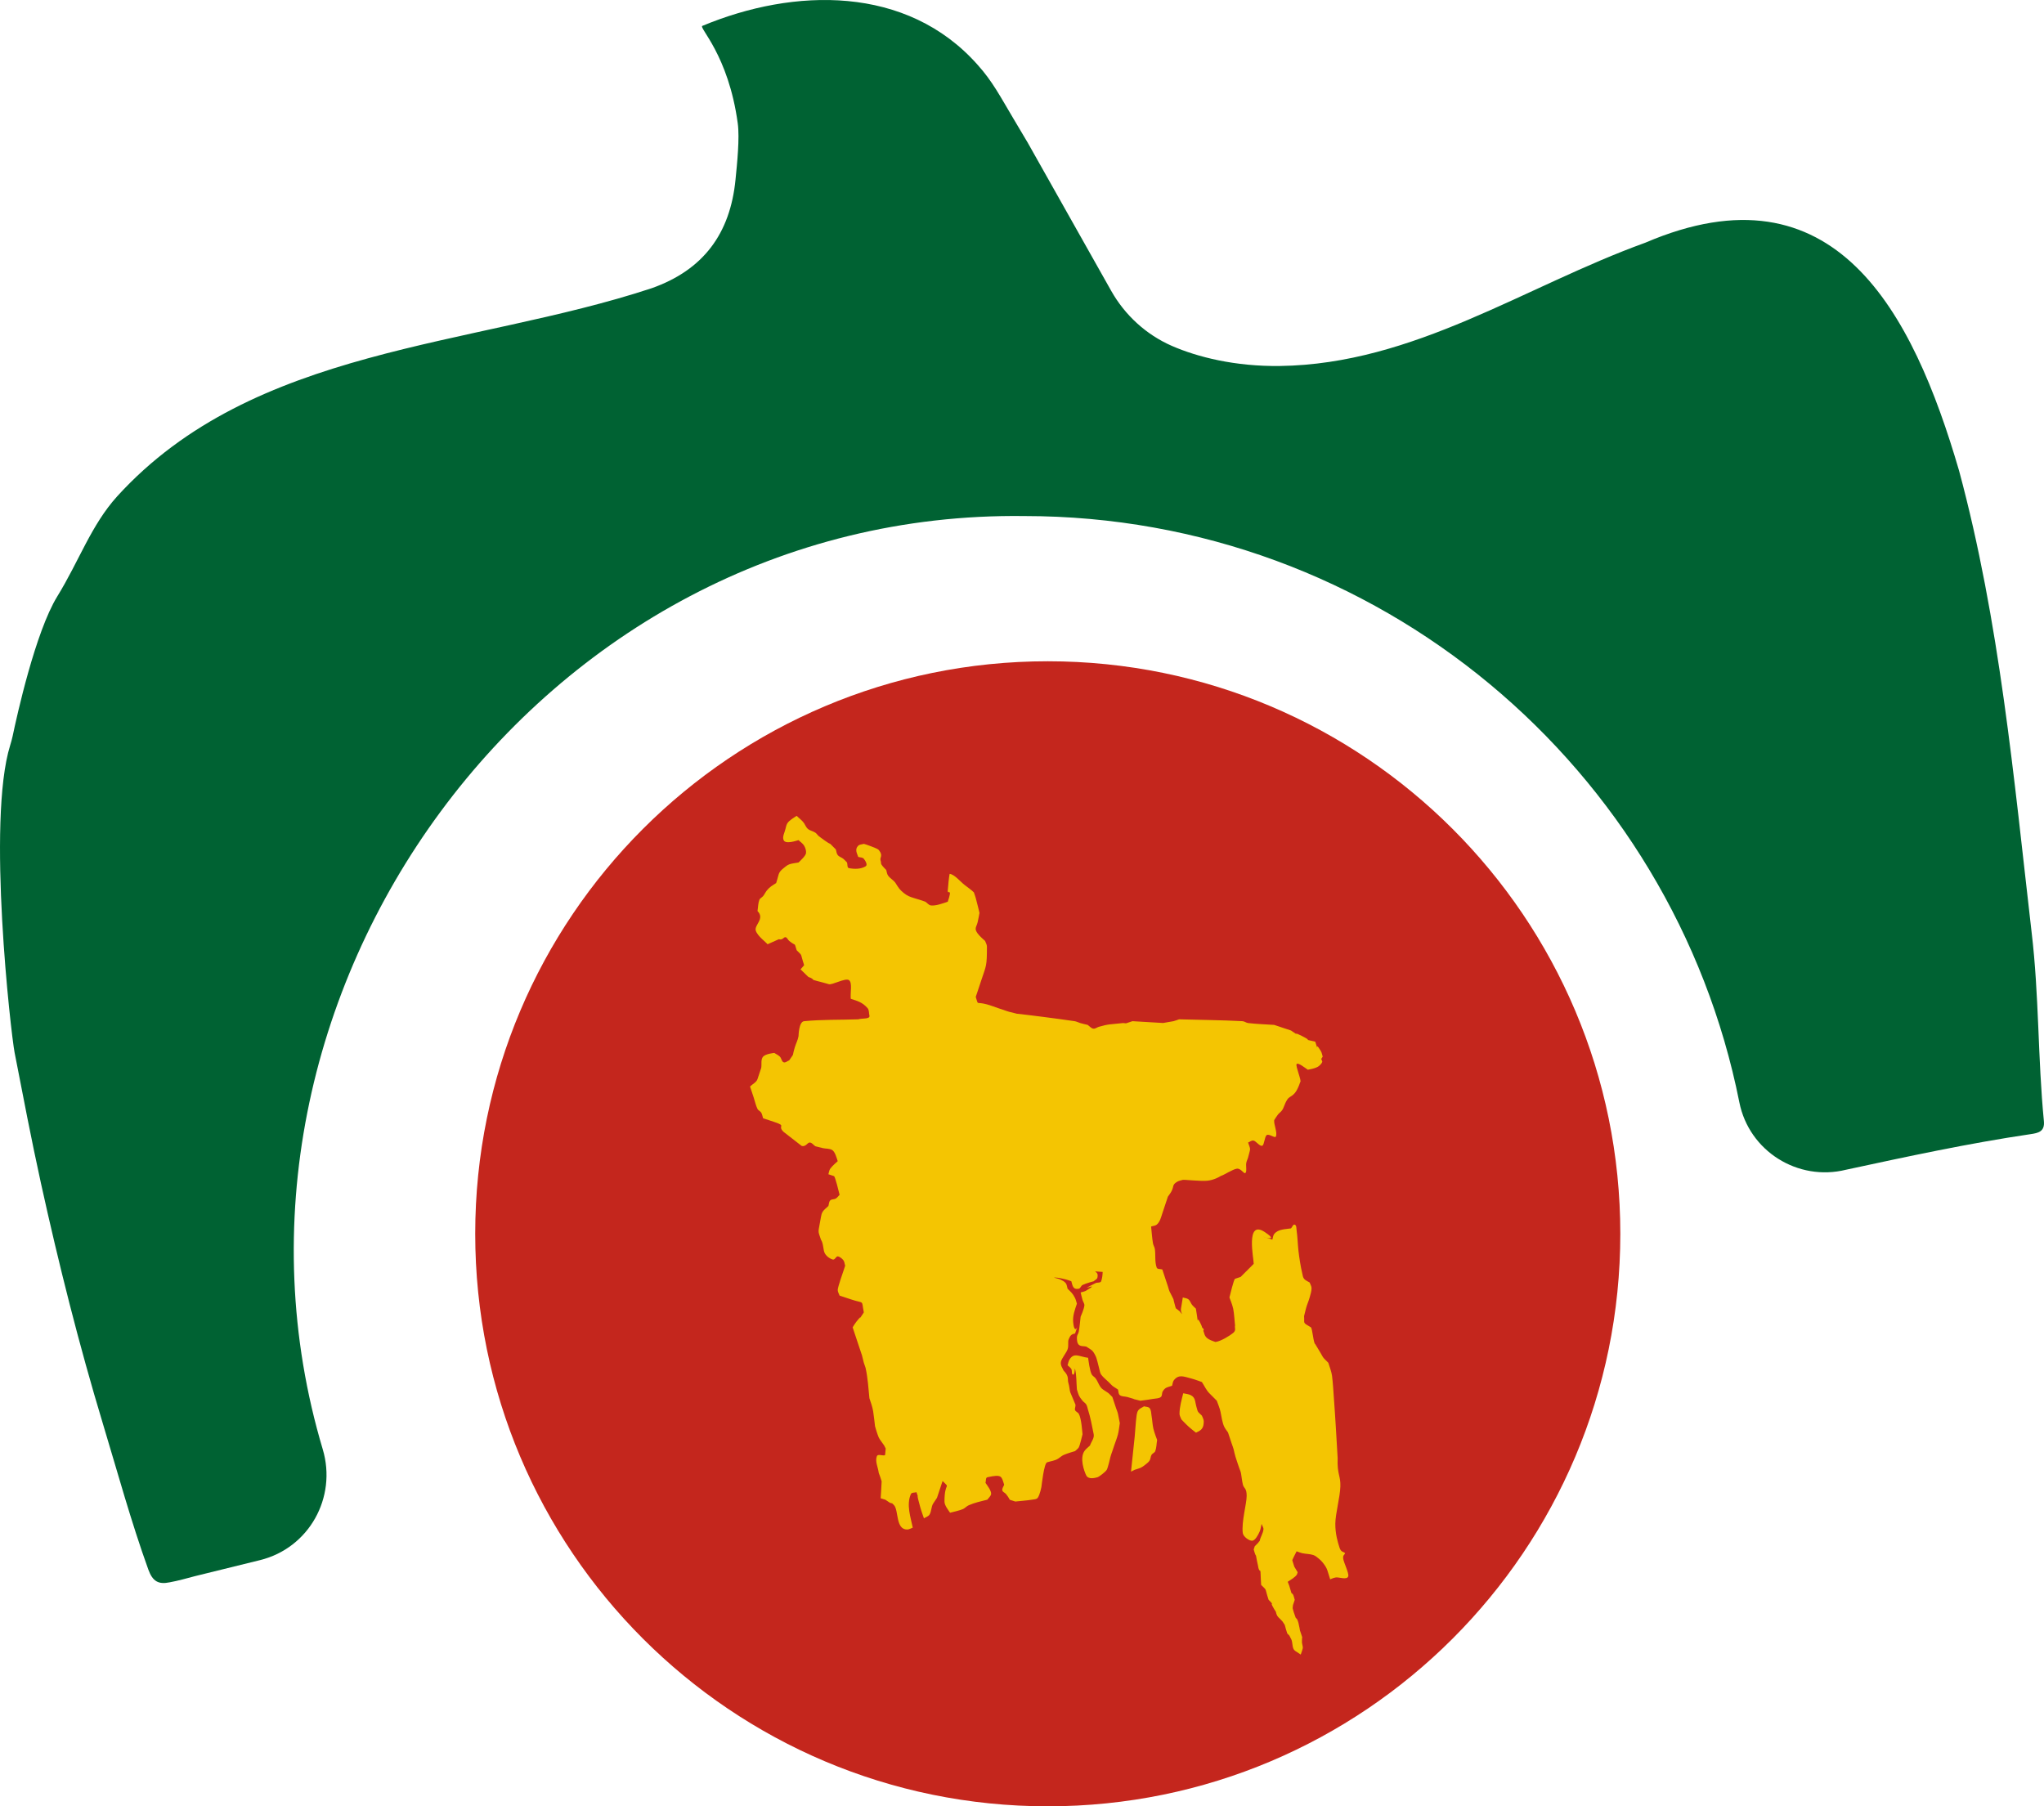
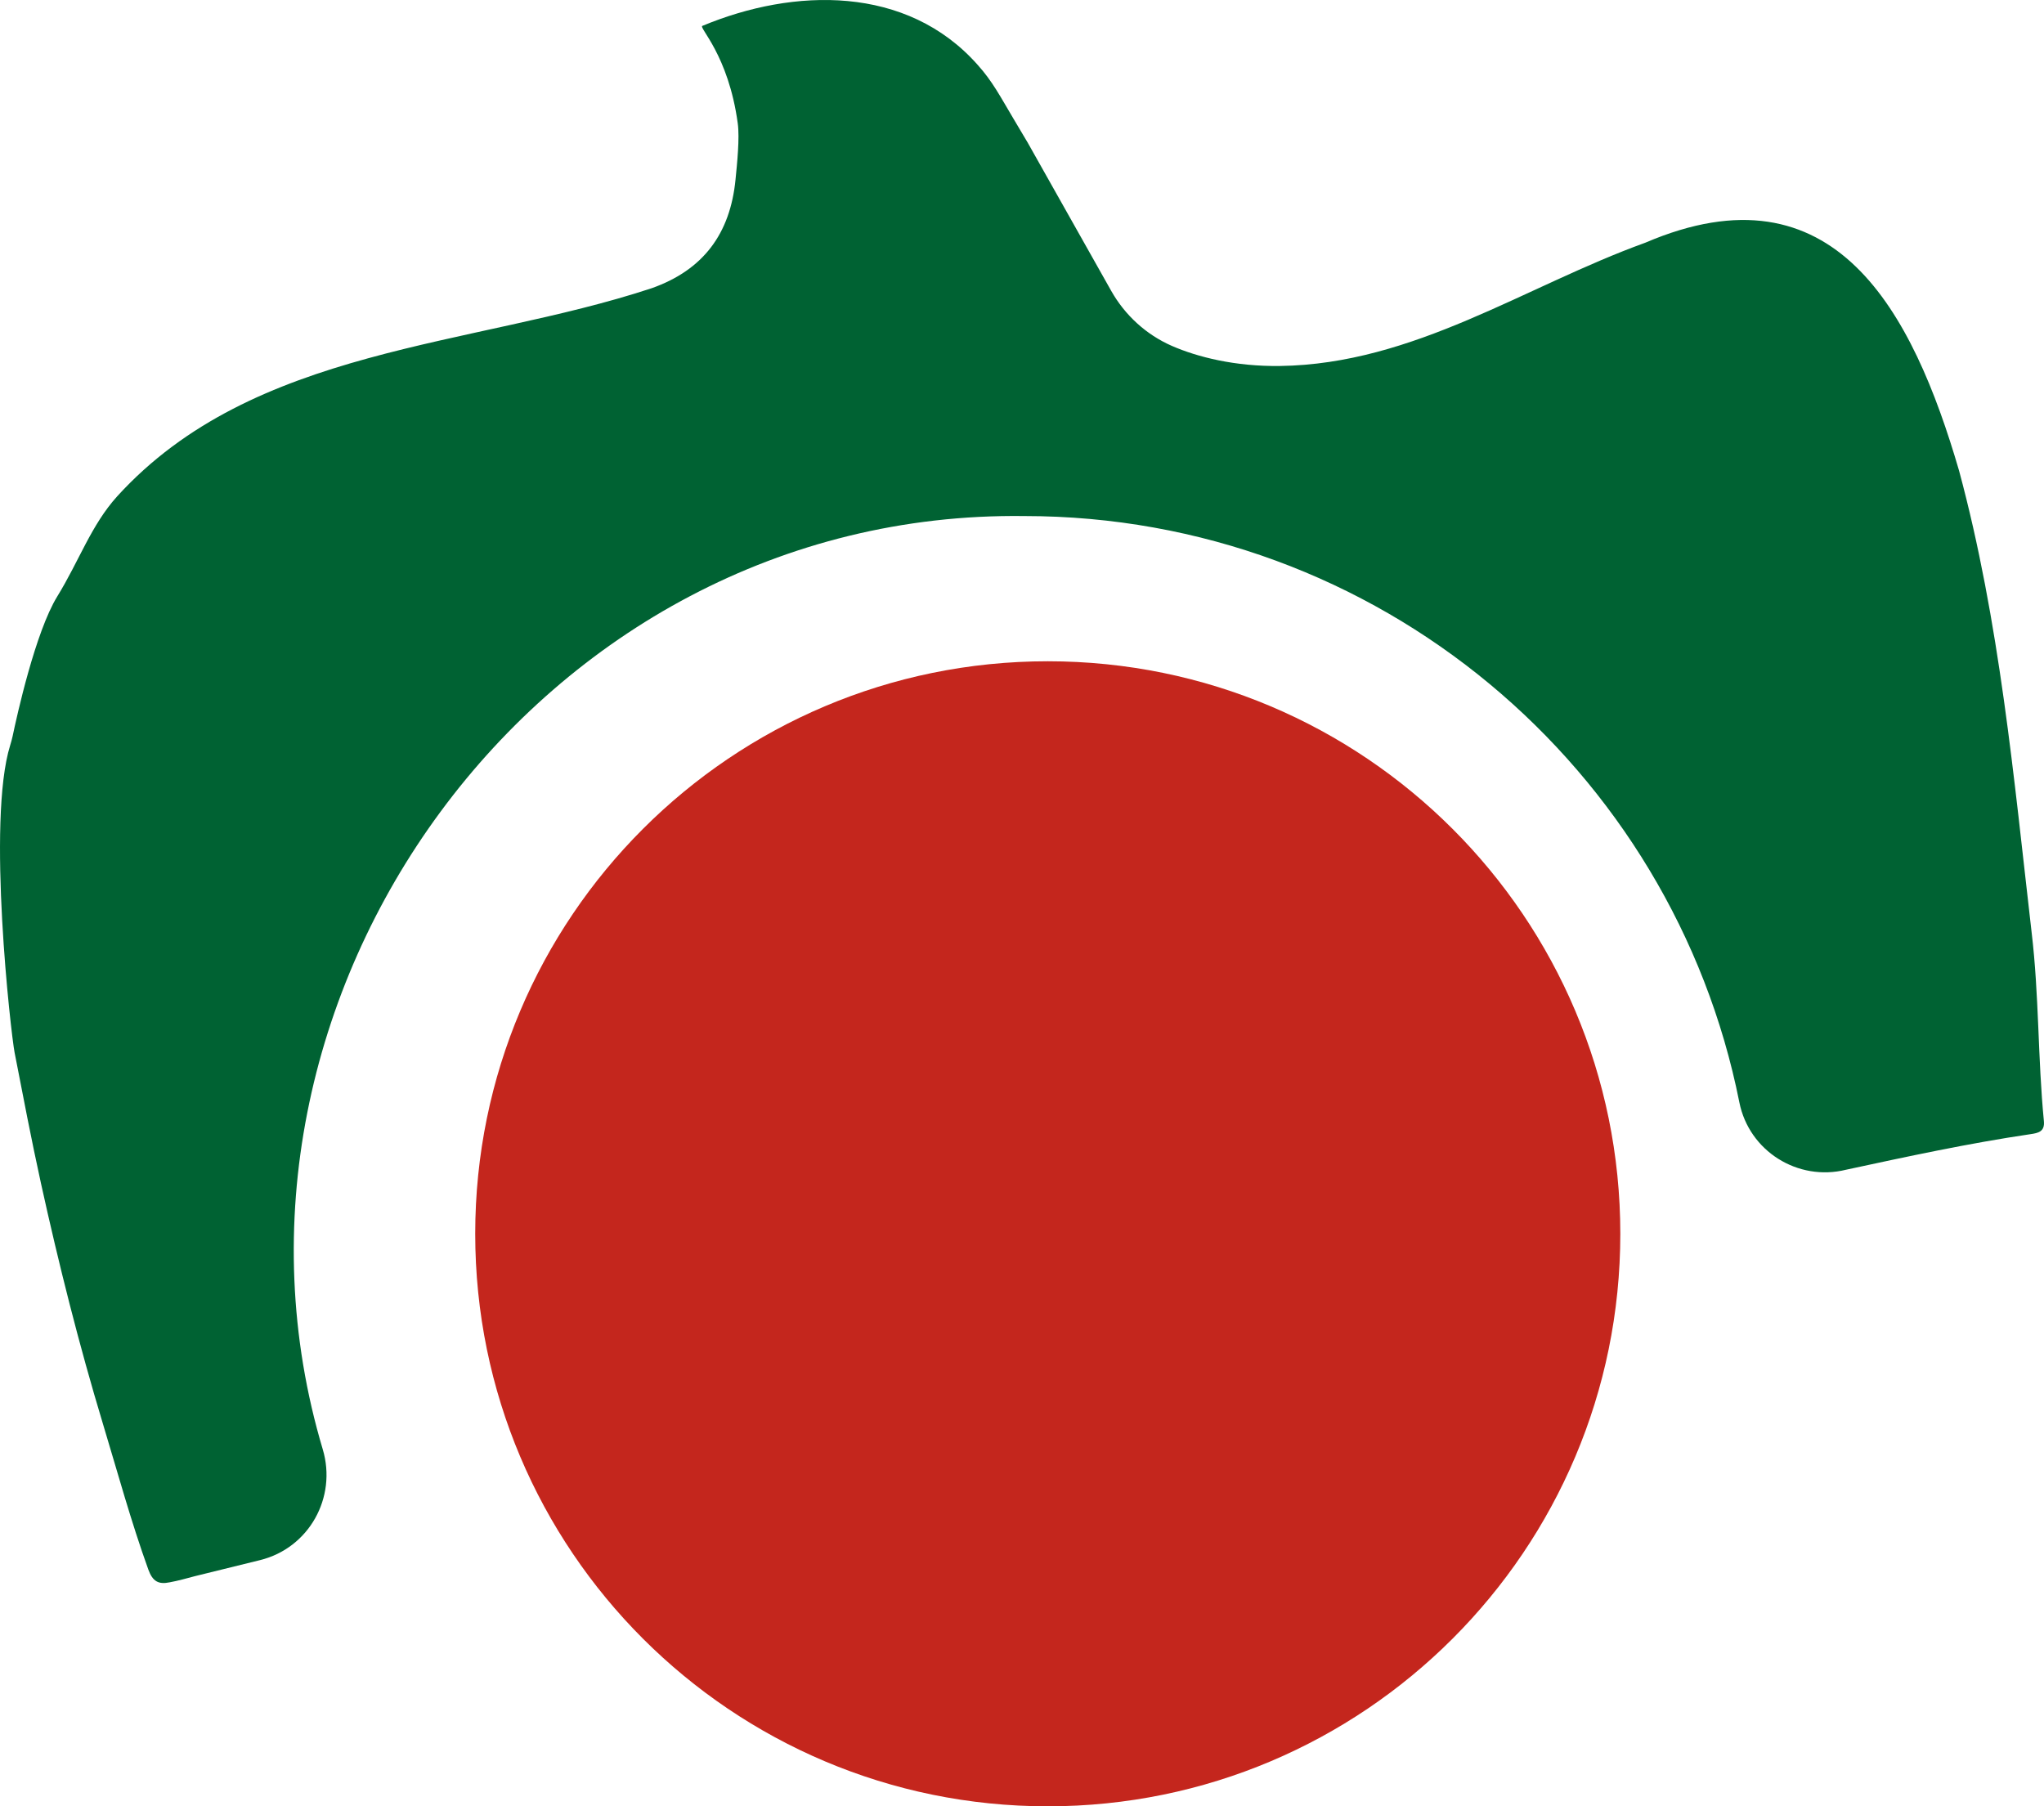
<svg xmlns="http://www.w3.org/2000/svg" width="714" height="631" xml:space="preserve">
  <defs>
    <clipPath id="clip0">
      <rect x="3385" y="1489" width="714" height="631" />
    </clipPath>
  </defs>
  <g clip-path="url(#clip0)" transform="translate(-3385 -1489)">
    <path d="M3743.88 1538.63 3773.13 1590.55C3777.94 1599.1 3785.37 1605.9 3794.35 1609.83 3803.33 1613.75 3816.49 1617.06 3832.1 1616.85 3878.88 1616.21 3917.55 1589.04 3959.74 1573.78 4025.94 1545.43 4053.14 1597.94 4069.33 1653.42 4083.55 1706.14 4088.43 1760.66 4094.68 1814.73 4097.3 1836.67 4096.82 1858.71 4098.96 1880.61 4099.33 1884.3 4097 1884.8 4094.33 1885.19 4072.63 1888.39 4051.23 1893.02 4029.82 1897.63L4029.82 1897.63C4013 1901.78 3995.99 1891.12 3992.59 1874.11 3969.34 1757.31 3866.34 1669.27 3742.78 1669.27 3572.7 1667.08 3450.85 1838.2 3497.74 1995.28 3502.78 2012.14 3492.91 2029.8 3475.83 2034L3453.13 2039.59C3450.19 2040.36 3447.27 2041.21 3444.28 2041.75 3440.41 2042.55 3438.33 2041.5 3436.81 2037.28 3430.76 2020.51 3426.09 2003.36 3420.94 1986.34 3412.57 1958.65 3405.53 1930.61 3399.31 1902.37 3395.98 1887.2 3393.06 1871.94 3390.1 1856.7 3388.82 1850.08 3380.32 1775.83 3388.55 1749.37 3388.86 1748.32 3389.18 1747.27 3389.41 1746.17 3390.89 1739.08 3397.37 1709.77 3405 1697.36 3412.64 1684.95 3416.84 1672.44 3425.95 1662.36 3473.71 1609.94 3549.56 1610.49 3612.59 1589.7 3630.72 1583.32 3640.09 1570.57 3641.93 1551.7 3642.48 1546.2 3643.41 1537.24 3642.71 1532.1 3639.45 1508.08 3628.91 1498.57 3630.35 1498.04 3662.34 1484.7 3701.77 1483.72 3726.51 1511.66 3731.68 1517.39 3734.4 1522.71 3739.05 1530.51L3743.86 1538.61Z" fill="#006233" fill-rule="evenodd" />
    <path d="M3551 1920C3551 1809.54 3640.54 1720 3751 1720 3861.46 1720 3951 1809.54 3951 1920 3951 2030.46 3861.46 2120 3751 2120 3640.54 2120 3551 2030.46 3551 1920Z" fill="#C4261D" fill-rule="evenodd" />
-     <path d="M3784.64 1980.27C3785.29 1980.49 3786.16 1980.39 3786.59 1980.92 3787.15 1981.62 3787.09 1982.65 3787.25 1983.53 3787.52 1985.04 3787.55 1986.6 3787.9 1988.1 3788.21 1989.44 3789.2 1992.01 3789.2 1992.01 3788.98 1993.31 3789.01 1994.68 3788.55 1995.92 3788.33 1996.5 3787.56 1996.7 3787.25 1997.23 3786.89 1997.82 3786.95 1998.59 3786.59 1999.18 3786.28 1999.71 3785.77 2000.1 3785.29 2000.49 3783.49 2001.93 3783.45 2001.75 3781.38 2002.44L3780.08 2003.09C3780.51 1998.97 3780.97 1994.84 3781.38 1990.71 3781.62 1988.32 3781.69 1985.91 3782.03 1983.53 3782.13 1982.85 3782.26 1982.11 3782.68 1981.58 3783.17 1980.96 3783.99 1980.71 3784.64 1980.27ZM3798.32 1975.71C3799.19 1975.92 3800.13 1975.96 3800.93 1976.36 3802.63 1977.21 3802.42 1978.65 3802.88 1980.27 3803.56 1982.64 3803.2 1981.89 3804.84 1983.53 3805.06 1984.18 3805.49 1984.8 3805.49 1985.49 3805.49 1987.7 3804.85 1988.61 3802.88 1989.4 3802.88 1989.45 3802.88 1989.5 3802.88 1989.55L3802.13 1988.97C3801.5 1988.48 3800.8 1987.91 3800.28 1987.44 3799.36 1986.63 3797.67 1984.84 3797.67 1984.84 3797.45 1984.18 3797.02 1983.57 3797.02 1982.88 3797.02 1980.54 3797.75 1977.99 3798.32 1975.71ZM3761.26 1962.5C3762.3 1962.62 3763.53 1963.12 3765.09 1963.32 3765.22 1964.11 3765.65 1967.95 3766.39 1969.19 3766.71 1969.71 3767.33 1970 3767.7 1970.49 3768.64 1971.74 3769 1973.53 3770.3 1974.4 3772.77 1976.05 3771.7 1975.15 3773.56 1977.01L3774.86 1980.92C3775.08 1981.58 3775.38 1982.21 3775.52 1982.88L3776.17 1986.14C3775.95 1987.44 3775.84 1988.77 3775.52 1990.05 3775.18 1991.39 3774.65 1992.66 3774.21 1993.97L3773.56 1995.92C3773.34 1996.57 3773.08 1997.21 3772.91 1997.88 3772.79 1998.37 3772.01 2001.77 3771.61 2002.44 3771.18 2003.16 3768.99 2004.87 3768.35 2005.05 3767.51 2005.29 3765.2 2005.92 3764.44 2004.4 3763.68 2002.88 3762.12 1998.42 3763.79 1995.92 3764.3 1995.15 3765.09 1994.62 3765.74 1993.97 3766.18 1992.66 3767.31 1991.4 3767.05 1990.05 3766.53 1987.47 3765.88 1983.94 3765.09 1981.58 3764.87 1980.92 3764.79 1980.21 3764.44 1979.62 3764.12 1979.09 3763.52 1978.8 3763.14 1978.32 3761.69 1976.51 3761.87 1976.47 3761.18 1974.4 3760.96 1972.01 3761.11 1969.56 3760.53 1967.23 3760.36 1966.56 3760.56 1969.19 3759.88 1969.19 3759.19 1969.19 3759.58 1967.82 3759.23 1967.23 3758.91 1966.7 3758.36 1966.36 3757.92 1965.93 3758.14 1965.27 3758.22 1964.56 3758.57 1963.97 3759.37 1962.64 3760.22 1962.38 3761.26 1962.5ZM3663.29 1774C3664.16 1774.87 3665.22 1775.59 3665.9 1776.61 3666.33 1777.26 3666.6 1778.06 3667.2 1778.56 3667.95 1779.19 3669 1779.33 3669.81 1779.87 3670.32 1780.21 3670.62 1780.8 3671.11 1781.17 3677.34 1785.85 3672.99 1781.76 3676.97 1785.74 3677.19 1786.39 3677.2 1787.16 3677.63 1787.69 3678.11 1788.31 3678.97 1788.51 3679.58 1789 3680.06 1789.38 3680.45 1789.87 3680.88 1790.3 3681.1 1790.95 3680.86 1792.12 3681.54 1792.26 3683.46 1792.64 3685.73 1792.65 3687.4 1791.61 3688.16 1791.13 3687.31 1789.7 3686.75 1789 3686.32 1788.46 3685.45 1788.56 3684.79 1788.35 3684.36 1787.04 3683.49 1785.74 3684.79 1784.43 3685.28 1783.95 3686.1 1784 3686.75 1783.78 3687.4 1784 3687.82 1784.07 3688.7 1784.43 3689.58 1784.8 3691.53 1785.38 3692.02 1785.99 3693.63 1788.01 3692.19 1788.5 3692.61 1789.65 3693.04 1790.8 3692.02 1790.36 3694.57 1792.91 3694.78 1793.56 3694.82 1794.31 3695.22 1794.87 3695.93 1795.87 3697.14 1796.45 3697.83 1797.48 3698.26 1798.13 3698.64 1798.82 3699.13 1799.43 3699.88 1800.37 3701.34 1801.57 3702.39 1802.04 3703.64 1802.6 3704.99 1802.91 3706.3 1803.34L3708.25 1804C3708.9 1804.43 3709.43 1805.21 3710.21 1805.3 3711.93 1805.49 3714.35 1804.57 3716.07 1804 3717.81 1798.78 3715.96 1801.71 3716.07 1800.08 3716.18 1798.46 3716.51 1795.13 3716.72 1794.26 3718.46 1794.47 3720.52 1797.05 3721.94 1798.13 3723.35 1799.21 3724.38 1799.93 3725.19 1800.74 3725.41 1801.39 3725.66 1802.03 3725.84 1802.69 3726.32 1804.42 3727.15 1807.91 3727.15 1807.91 3726.93 1809 3726.77 1810.09 3726.5 1811.17 3726.05 1812.97 3725.21 1813.28 3726.5 1815.08 3727.21 1816.08 3729.1 1817.69 3729.1 1817.69 3729.32 1818.34 3729.75 1818.96 3729.75 1819.65 3729.75 1826.54 3729.53 1826.2 3727.8 1831.38L3726.5 1835.3 3725.84 1837.25C3726.91 1840.46 3725.72 1838.76 3729.75 1839.86 3731.08 1840.22 3732.36 1840.73 3733.66 1841.17L3735.62 1841.82C3736.27 1842.04 3736.91 1842.3 3737.57 1842.47 3737.88 1842.55 3738.83 1842.77 3739.8 1843.02L3740.15 1843.12 3740.18 1843.12C3744.31 1843.56 3753.66 1844.74 3760.38 1845.73 3761.06 1845.83 3761.67 1846.19 3762.34 1846.38 3763.2 1846.63 3764.07 1846.82 3764.94 1847.03 3765.59 1847.47 3766.12 1848.21 3766.9 1848.34 3767.57 1848.45 3768.19 1847.88 3768.85 1847.69 3772.44 1846.66 3772.6 1846.91 3777.32 1846.38L3778.31 1846.48 3778.63 1846.38 3780.58 1845.73 3791.28 1846.36 3794.92 1845.73C3795.58 1845.56 3796.22 1845.3 3796.87 1845.08 3804.26 1845.3 3811.65 1845.33 3819.03 1845.73 3819.71 1845.77 3820.3 1846.3 3820.98 1846.38 3824.01 1846.74 3827.06 1846.82 3830.1 1847.03L3834.01 1848.34 3835.97 1848.99C3836.67 1849.46 3837.17 1849.8 3837.52 1850.04L3838.16 1850.48 3838.24 1850.54C3838.29 1850.57 3838.29 1850.57 3838.18 1850.49L3838.16 1850.48 3838 1850.36C3837.6 1850.04 3837.18 1849.6 3839.88 1850.95 3844.38 1853.2 3839.01 1851.55 3844.44 1852.9 3844.67 1853.6 3844.83 1854.1 3844.94 1854.45L3845.14 1855.12 3845.16 1855.19C3845.17 1855.24 3845.18 1855.23 3845.15 1855.12L3845.14 1855.12 3845.1 1854.93C3845.02 1854.5 3845.05 1853.93 3846.39 1856.16 3846.75 1856.75 3846.83 1857.47 3847.04 1858.12L3846.53 1858.9 3846.9 1859.85C3846.82 1860.25 3846.48 1860.75 3845.74 1861.38 3844.7 1862.28 3841.83 1862.68 3841.83 1862.68 3840.84 1862.03 3838.36 1860.01 3837.92 1860.73 3837.48 1861.45 3839.84 1866.8 3839.18 1867.01 3837.35 1872.51 3835.74 1871.45 3834.66 1873.12 3833.59 1874.79 3833.55 1875.99 3832.71 1877.03 3832.33 1877.51 3831.79 1877.85 3831.41 1878.34 3830.92 1878.95 3830.54 1879.64 3830.1 1880.29 3829.89 1881.81 3831.34 1884.69 3830.66 1886.06 3830.35 1886.68 3828.28 1884.98 3827.5 1885.51 3826.71 1886.04 3826.66 1888.92 3825.94 1889.23 3825.12 1889.58 3823.76 1887.65 3822.94 1887.46 3822.11 1887.28 3821.63 1887.9 3820.98 1888.12 3821.91 1890.92 3821.88 1889.74 3820.98 1893.33 3820.81 1894 3820.5 1894.39 3820.33 1895.29 3820.16 1896.19 3820.63 1898.54 3819.98 1898.76 3819.55 1899.19 3818.48 1897.08 3817.07 1897.25 3815.66 1897.41 3812.23 1899.67 3811.51 1899.76 3810.86 1900.19 3808.97 1901.23 3806.74 1901.46 3804.52 1901.7 3799.02 1901.07 3798.17 1901.16 3797.52 1901.38 3796.81 1901.46 3796.22 1901.81 3794.4 1902.9 3795.14 1903.31 3794.26 1905.07 3793.91 1905.77 3793.4 1906.38 3792.96 1907.03L3791.01 1912.9C3790.58 1914.18 3790.2 1915.89 3789.05 1916.81 3788.52 1917.24 3787.75 1917.24 3787.1 1917.46 3787.31 1919.42 3787.42 1921.39 3787.75 1923.33 3787.86 1924.01 3788.3 1924.61 3788.4 1925.29 3788.73 1927.44 3788.31 1929.75 3789.05 1931.81 3789.29 1932.45 3790.35 1932.24 3791.01 1932.46L3792.96 1938.33C3793.18 1938.98 3793.31 1939.67 3793.61 1940.28 3795.64 1944.34 3794.38 1941.36 3795.57 1945.5L3795.74 1946.03 3797.02 1947.01 3797.91 1948.12 3797.85 1947.96C3797.22 1946.21 3797.54 1946.68 3798.17 1942.24 3798.83 1942.46 3799.59 1942.46 3800.13 1942.89 3800.74 1943.38 3800.94 1944.24 3801.43 1944.85 3801.82 1945.33 3802.3 1945.72 3802.74 1946.15 3804.2 1954.96 3802.25 1946.52 3804.69 1952.02L3804.97 1952.83 3804.98 1952.83C3805.26 1953.02 3805.49 1953.23 3805.49 1953.54L3805.34 1953.87 3805.59 1954.58C3805.97 1956.25 3806.89 1956.9 3809.56 1957.79 3811.36 1957.61 3814.62 1955.59 3815.77 1954.63 3816.91 1953.67 3816.2 1952.89 3816.42 1952.02 3816.2 1950.07 3816.15 1948.08 3815.77 1946.15 3815.5 1944.8 3814.46 1942.24 3814.46 1942.24 3814.7 1941.31 3815.99 1935.86 3816.42 1935.72L3818.37 1935.07 3821.63 1931.81 3822.94 1930.5C3823.02 1928.96 3819.92 1914.8 3826.84 1919.42 3830.32 1921.74 3828.8 1921.66 3827.5 1921.37L3827.22 1921.3 3827.13 1921.27C3826.15 1920.97 3826.21 1921.02 3826.64 1921.15L3827.22 1921.3 3829.45 1922.03C3829.67 1921.37 3829.67 1920.61 3830.1 1920.07 3831.51 1918.31 3834.06 1918.43 3835.97 1918.11 3836.4 1917.68 3836.69 1916.61 3837.27 1916.81 3837.92 1917.03 3837.83 1918.08 3837.92 1918.76 3838.26 1921.14 3838.31 1923.55 3838.57 1925.94 3838.79 1927.92 3839.35 1931.65 3839.88 1933.76 3840.04 1934.43 3840.1 1935.18 3840.53 1935.72 3841.02 1936.33 3841.83 1936.59 3842.48 1937.02 3842.7 1937.68 3843.14 1938.29 3843.14 1938.98 3843.14 1940.09 3842.78 1941.17 3842.48 1942.24 3842.12 1943.57 3841.51 1944.82 3841.18 1946.15L3840.53 1948.76C3840.76 1951.54 3839.84 1950.83 3842.89 1952.66 3843.47 1953.01 3843.79 1958.33 3844.44 1958.54 3848.02 1964.28 3846.25 1962.31 3849 1965.06 3849.43 1966.36 3850.14 1968.32 3850.3 1969.63 3850.63 1972.23 3850.76 1974.84 3850.95 1977.45 3851.47 1984.38 3851.85 1991.39 3852.26 1998.32 3852.04 2004.19 3853.35 2004.47 3853.21 2008.28 3853.08 2012.1 3851.5 2017.67 3851.45 2021.23 3851.4 2024.78 3852.34 2027.9 3852.91 2029.62 3853.48 2031.35 3854.21 2030.92 3854.86 2031.58 3854.65 2032.23 3854.03 2032.19 3854.21 2033.53 3854.4 2034.87 3856.24 2038.53 3855.97 2039.61 3855.61 2041.06 3852.66 2039.87 3851.61 2040.05 3850.55 2040.24 3850.3 2040.49 3849.65 2040.71 3848.62 2037.6 3848.81 2037.05 3847.04 2034.84 3846.66 2034.36 3846.22 2033.92 3845.74 2033.53 3845.13 2033.04 3844.53 2032.48 3843.79 2032.23 3842.53 2031.81 3841.17 2031.86 3839.88 2031.58 3839.21 2031.43 3838.57 2031.14 3837.92 2030.92 3836.96 2032.84 3836.71 2033.27 3836.5 2033.81L3836.42 2034.06 3837.11 2036.27 3838.29 2038.23 3838.07 2038.96C3837.84 2039.42 3837.2 2039.96 3836.53 2040.44L3834.84 2041.55 3834.85 2041.66 3834.99 2041.99C3835.09 2042.25 3835.23 2042.61 3835.38 2043.02L3836.11 2045.47 3836.62 2045.92C3836.97 2046.51 3837.05 2047.23 3837.27 2047.88 3836.99 2048.72 3836.78 2049.27 3836.66 2049.7L3836.55 2050.66C3836.56 2050.75 3836.56 2050.85 3836.57 2050.94L3836.94 2052.23 3837.61 2054.14 3838.07 2054.61C3838.44 2055.22 3838.73 2056.5 3838.95 2057.72L3839.09 2058.55 3839.23 2058.96 3839.88 2060.92C3839.77 2061.46 3839.82 2062.11 3839.79 2062.7 3839.79 2062.71 3839.79 2062.72 3839.78 2062.73L3839.86 2063.19C3840.24 2064.96 3840.21 2064.48 3839.37 2067L3837.42 2065.7C3836.28 2064.93 3836.63 2063.06 3836.12 2061.78L3835.4 2060.36 3834.66 2059.62C3834.29 2058.49 3834.08 2057.75 3833.95 2057.23L3833.78 2056.62 3833 2055.43C3832.61 2054.97 3832.16 2054.56 3831.56 2053.96 3831.07 2053.47 3830.85 2052.82 3830.7 2052.13 3830.7 2052.09 3830.69 2052.06 3830.68 2052.03L3830.1 2051.14C3829.47 2050.08 3829.24 2049.56 3829.19 2049.31L3829.39 2049.18 3828.95 2048.74 3828.9 2048.62 3828.15 2047.88C3826.65 2043.38 3827.82 2044.94 3825.54 2042.66 3825.43 2041.25 3825.4 2039.83 3825.33 2038.41L3825.26 2037.73 3825.04 2037.66C3824.55 2037.17 3824.55 2036.37 3824.39 2035.7 3824.12 2034.62 3823.95 2033.53 3823.74 2032.44 3823.74 2032.44 3823.74 2032.43 3823.74 2032.43L3823.59 2032.23C3823.28 2031.61 3823.15 2030.92 3822.94 2030.27L3823.3 2029.17 3824.55 2027.89 3824.79 2027.51 3825.01 2027.37C3825.02 2027.32 3825.03 2027.27 3825.04 2027.22 3825.31 2025.87 3826.19 2024.68 3826.34 2023.31 3826.42 2022.63 3825.91 2022.01 3825.69 2021.35 3825.47 2022.22 3825.39 2023.14 3825.04 2023.96 3824.42 2025.4 3823.42 2027.13 3822.43 2027.22 3821.45 2027.31 3819.29 2025.88 3819.12 2024.52 3818.63 2020.63 3820.47 2014.38 3820.48 2011.57 3820.49 2008.76 3819.51 2008.99 3819.17 2007.66 3818.85 2006.38 3818.74 2005.05 3818.52 2003.75 3818.41 2003.07 3818.09 2002.44 3817.87 2001.79 3817.44 2000.49 3816.96 1999.19 3816.57 1997.88 3816.31 1997.02 3816.13 1996.14 3815.92 1995.27 3815.75 1994.6 3815.48 1993.97 3815.26 1993.31L3813.96 1989.4C3813.53 1988.75 3813.01 1988.15 3812.66 1987.44 3811.99 1986.11 3811.6 1983.47 3811.35 1982.23 3811.09 1980.88 3810.49 1979.62 3810.05 1978.32L3807.45 1975.71C3806.34 1974.6 3805.71 1973.1 3804.84 1971.79 3804.84 1971.79 3802.26 1970.82 3800.93 1970.49 3798.51 1969.89 3796.78 1969 3795.06 1971.14 3794.64 1971.68 3794.63 1972.45 3794.41 1973.1 3792.88 1973.61 3792.05 1973.56 3791.16 1975.05 3790.8 1975.64 3791.04 1976.58 3790.5 1977.01 3789.8 1977.57 3788.78 1977.5 3787.9 1977.66 3786.39 1977.94 3784.86 1978.1 3783.34 1978.32L3781.07 1977.75 3780.47 1977.6 3780.94 1977.71C3781.34 1977.78 3781.23 1977.71 3778.77 1977.01 3777.91 1976.77 3776.87 1976.92 3776.17 1976.36 3775.63 1975.93 3775.73 1975.05 3775.52 1974.4 3773.05 1972.76 3774.12 1973.65 3772.26 1971.79 3771.39 1970.92 3770.37 1970.19 3769.65 1969.19 3769.25 1968.63 3769.19 1967.89 3769 1967.23 3768.72 1966.26 3768.22 1963.71 3767.7 1962.67 3766.61 1960.49 3766.39 1960.71 3764.44 1959.4 3763.57 1959.19 3762.47 1959.39 3761.83 1958.75 3761.2 1958.12 3761.18 1957.04 3761.18 1956.14 3761.18 1955.46 3761.71 1954.86 3761.83 1954.19 3762.15 1952.46 3762.27 1950.71 3762.48 1948.97 3762.48 1948.97 3763.64 1946.42 3763.79 1945.06 3763.86 1944.38 3763.32 1943.76 3763.14 1943.1 3762.89 1942.24 3762.7 1941.36 3762.48 1940.49 3763.14 1940.28 3763.85 1940.2 3764.44 1939.84 3770.5 1936.2 3759.87 1941.15 3767.7 1937.23 3768.31 1936.93 3769.42 1937.23 3769.65 1936.58 3770.02 1935.55 3770.13 1934.47 3770.18 1933.37 3770.18 1933.35 3770.18 1933.34 3770.18 1933.32L3767.61 1933.14 3767.7 1933.32C3768.06 1933.57 3768.64 1933.83 3768.35 1935.28 3768.23 1935.88 3767.48 1936.15 3767.05 1936.58 3767.05 1936.58 3764.36 1937.27 3763.14 1937.89 3762.59 1938.16 3762.44 1939.07 3761.83 1939.19 3759.66 1939.62 3759.66 1937.89 3759.23 1936.58 3758.57 1936.36 3757.94 1936.08 3757.27 1935.93 3755.98 1935.64 3754.68 1935.28 3753.36 1935.28 3752.67 1935.28 3754.7 1935.62 3755.32 1935.93 3756.02 1936.28 3756.78 1936.62 3757.27 1937.23 3757.7 1937.77 3757.71 1938.54 3757.92 1939.19 3759.14 1940.4 3759.71 1940.8 3760.53 1942.45 3760.84 1943.07 3760.96 1943.75 3761.18 1944.41 3760.48 1946.51 3759.65 1948.62 3759.88 1950.93 3760.46 1956.76 3762.39 1949.24 3760.53 1954.84 3759.01 1955.06 3758.76 1955.89 3758.33 1956.8 3757.9 1957.72 3758.39 1958.99 3757.94 1960.32 3757.48 1961.64 3755.83 1963.51 3755.59 1964.75 3755.35 1965.99 3756.28 1967.1 3756.5 1967.75 3758.59 1969.84 3757.8 1970.8 3758.19 1972.06 3758.58 1973.32 3758.63 1974.67 3758.84 1975.32L3760.54 1979.36C3760.97 1980.01 3760.31 1980.99 3760.53 1981.58 3760.75 1982.16 3761.52 1982.35 3761.83 1982.88 3762.78 1984.47 3763.05 1989.33 3763.14 1990.05 3763.01 1990.54 3762.23 1993.95 3761.83 1994.62 3761.52 1995.14 3760.96 1995.49 3760.53 1995.92 3760.53 1995.92 3757.88 1996.67 3756.62 1997.23 3755.9 1997.54 3755.32 1998.1 3754.66 1998.53 3753.52 1999.29 3752.06 1999.4 3750.76 1999.83 3749.68 2000.19 3748.85 2007.99 3748.8 2008.31 3748.8 2008.31 3748.3 2011.11 3747.5 2012.22 3747.1 2012.78 3746.22 2012.76 3745.54 2012.88 3743.6 2013.2 3741.63 2013.31 3739.68 2013.53 3736.58 2012.49 3738.56 2013.6 3736.42 2010.92 3736.04 2010.44 3735.24 2010.22 3735.12 2009.62 3734.98 2008.94 3735.55 2008.31 3735.77 2007.66 3734.81 2004.79 3735.16 2003.88 3729.9 2005.05 3729.23 2005.2 3729.47 2006.36 3729.25 2007.01 3729.71 2007.69 3731.39 2009.84 3731.21 2010.92 3731.08 2011.69 3730.34 2012.22 3729.9 2012.88 3727.74 2013.42 3725.43 2013.93 3723.39 2014.83 3722.67 2015.15 3722.13 2015.79 3721.43 2016.14 3720.5 2016.6 3717.71 2017.23 3716.87 2017.44 3716.21 2016.45 3714.92 2014.88 3714.92 2013.53 3714.92 2006.33 3717.18 2009.28 3714.26 2006.36L3713.61 2008.31 3712.31 2012.22 3711.01 2014.18C3710.24 2015.32 3710.43 2016.93 3709.7 2018.09 3709.29 2018.76 3708.4 2018.96 3707.75 2019.4 3707.75 2019.4 3706.81 2016.81 3706.45 2015.48 3704.09 2006.83 3707.12 2016.2 3705.14 2010.27 3704.49 2010.49 3703.47 2010.29 3703.19 2010.92 3701.53 2014.66 3703.12 2019.07 3703.84 2022.66 3703.19 2022.88 3702.57 2023.31 3701.88 2023.31 3697.83 2023.31 3698.95 2016.68 3697.32 2014.83L3696.68 2014.18 3695.87 2013.97 3694.27 2012.9 3692.63 2012.39 3692.8 2009.72 3692.97 2006.48 3692.5 2004.99C3692.22 2004.18 3691.96 2003.54 3691.96 2003.54 3691.74 2001.58 3690.58 1999.5 3691.31 1997.67 3691.62 1996.9 3693.05 1997.49 3693.93 1997.4L3694.18 1997.25 3694.39 1995.02 3693.84 1993.93C3693.17 1992.91 3692.31 1991.93 3691.96 1991.15 3691.4 1989.89 3690.66 1987.23 3690.66 1987.23 3690.44 1985.5 3690.29 1983.75 3690.01 1982.02 3689.73 1980.38 3689.22 1979 3688.7 1977.45 3688.38 1974.17 3688.13 1970.33 3687.4 1967.02 3687.25 1966.35 3686.94 1965.72 3686.75 1965.06 3686.5 1964.2 3686.35 1963.31 3686.1 1962.46 3686.09 1962.45 3684.47 1957.57 3684.14 1956.59L3683.49 1954.63 3682.84 1952.67C3683.27 1952.02 3683.65 1951.33 3684.14 1950.72 3685.07 1949.56 3685.45 1949.15 3685.55 1949.09L3685.33 1949.6 3685.17 1949.85C3685.03 1950.08 3685.18 1949.86 3685.33 1949.6 3685.33 1949.6 3685.33 1949.6 3685.33 1949.6L3685.64 1949.14C3685.89 1948.75 3686.25 1948.21 3686.75 1947.46 3685.83 1942.85 3687.15 1944.55 3682.19 1942.89L3680.23 1942.24 3678.28 1941.59C3678.06 1940.94 3677.63 1940.32 3677.63 1939.63 3677.63 1938.65 3679.5 1933.34 3679.58 1933.11L3680.23 1931.15C3680.01 1930.5 3680.01 1929.74 3679.58 1929.2 3679.09 1928.59 3678.24 1927.93 3677.63 1927.89 3677.02 1927.86 3676.66 1929.17 3675.92 1929 3675.18 1928.84 3673.85 1928.06 3673.16 1926.89 3672.47 1925.73 3672.73 1923.48 3671.76 1922.03 3670.57 1918.46 3670.79 1920.02 3671.76 1914.2 3671.87 1913.52 3672.03 1912.82 3672.41 1912.24 3672.92 1911.48 3673.72 1910.94 3674.37 1910.29 3674.58 1909.64 3674.53 1908.82 3675.02 1908.33 3675.5 1907.85 3676.39 1908.03 3676.97 1907.68 3677.5 1907.36 3677.84 1906.81 3678.28 1906.38 3678.04 1905.44 3676.76 1900 3676.32 1899.85L3674.37 1899.2C3674.58 1898.55 3674.62 1897.81 3675.02 1897.25 3675.73 1896.25 3677.63 1894.64 3677.63 1894.64 3677.29 1893.63 3676.71 1891.32 3675.67 1890.72 3674.71 1890.17 3673.49 1890.31 3672.41 1890.07 3671.54 1889.88 3670.68 1889.64 3669.81 1889.42 3669.15 1888.99 3668.65 1888.14 3667.85 1888.12 3667.05 1888.09 3666.45 1889.77 3665 1889.28L3658.67 1884.36C3656.4 1882.08 3659.96 1882.44 3655.47 1880.94L3653.52 1880.29 3651.56 1879.64C3651.34 1878.99 3651.26 1878.27 3650.91 1877.68 3650.59 1877.16 3649.88 1876.93 3649.61 1876.38 3648.99 1875.15 3648.74 1873.77 3648.3 1872.47L3647.65 1870.51 3647 1868.55C3647.87 1867.68 3649.22 1867.11 3649.61 1865.95L3650.91 1862.03C3651.13 1860.73 3650.69 1859.12 3651.56 1858.12 3652.47 1857.09 3655.47 1856.82 3655.47 1856.82 3656.12 1857.25 3656.87 1857.57 3657.43 1858.12 3657.98 1858.67 3658 1859.79 3658.73 1860.08 3659.37 1860.33 3660.03 1859.64 3660.68 1859.42 3662.75 1856.32 3661.49 1858.69 3662.64 1854.86 3663.03 1853.54 3663.72 1852.3 3663.94 1850.95 3663.96 1850.85 3664 1845.91 3665.9 1845.73 3672.17 1845.12 3678.49 1845.3 3684.79 1845.08 3686.1 1844.64 3689.04 1845.11 3688.7 1843.77 3688.49 1842.9 3688.64 1841.84 3688.05 1841.17 3686.21 1839.06 3684.47 1838.67 3682.19 1837.91 3681.97 1835.73 3682.82 1832.24 3681.54 1831.38 3680.26 1830.53 3675.67 1833.19 3674.51 1832.8 3673.53 1832.47 3671.65 1832.03 3670.22 1831.64L3669.15 1831.33 3668.66 1830.85C3668.37 1830.67 3667.96 1830.48 3667.39 1830.29L3664.64 1827.62 3665.9 1826.17C3664.4 1821.67 3665.56 1823.23 3663.29 1820.95 3662.26 1817.85 3663.36 1819.84 3660.68 1817.69 3660.2 1817.31 3659.98 1816.49 3659.38 1816.39 3658.78 1816.29 3658.38 1817.53 3657.08 1817.09L3653.11 1818.86C3652.68 1818.2 3649.58 1816.02 3649 1814.08 3648.41 1812.15 3652.28 1809.94 3649.61 1807.26 3649.82 1805.95 3649.79 1804.58 3650.26 1803.34 3650.47 1802.77 3651.18 1802.52 3651.56 1802.04 3652.05 1801.43 3652.38 1800.7 3652.86 1800.08 3653.93 1798.76 3654.67 1798.44 3656.12 1797.48 3657.16 1794.37 3656.66 1793.91 3658.73 1792.26 3659.34 1791.77 3659.95 1791.23 3660.68 1790.95 3661.72 1790.57 3662.86 1790.52 3663.94 1790.3 3664.62 1789.63 3666.41 1788 3666.55 1787.04 3666.67 1786.15 3666.34 1785.21 3665.9 1784.43 3665.44 1783.63 3664.59 1783.13 3663.94 1782.48 3663.27 1782.65 3659.4 1784.05 3658.73 1782.48 3658.21 1781.26 3659.09 1779.86 3659.38 1778.56 3659.53 1777.89 3659.68 1777.2 3660.03 1776.61 3660.65 1775.58 3662.4 1774.59 3663.29 1774Z" fill="#F4C502" fill-rule="evenodd" />
  </g>
</svg>